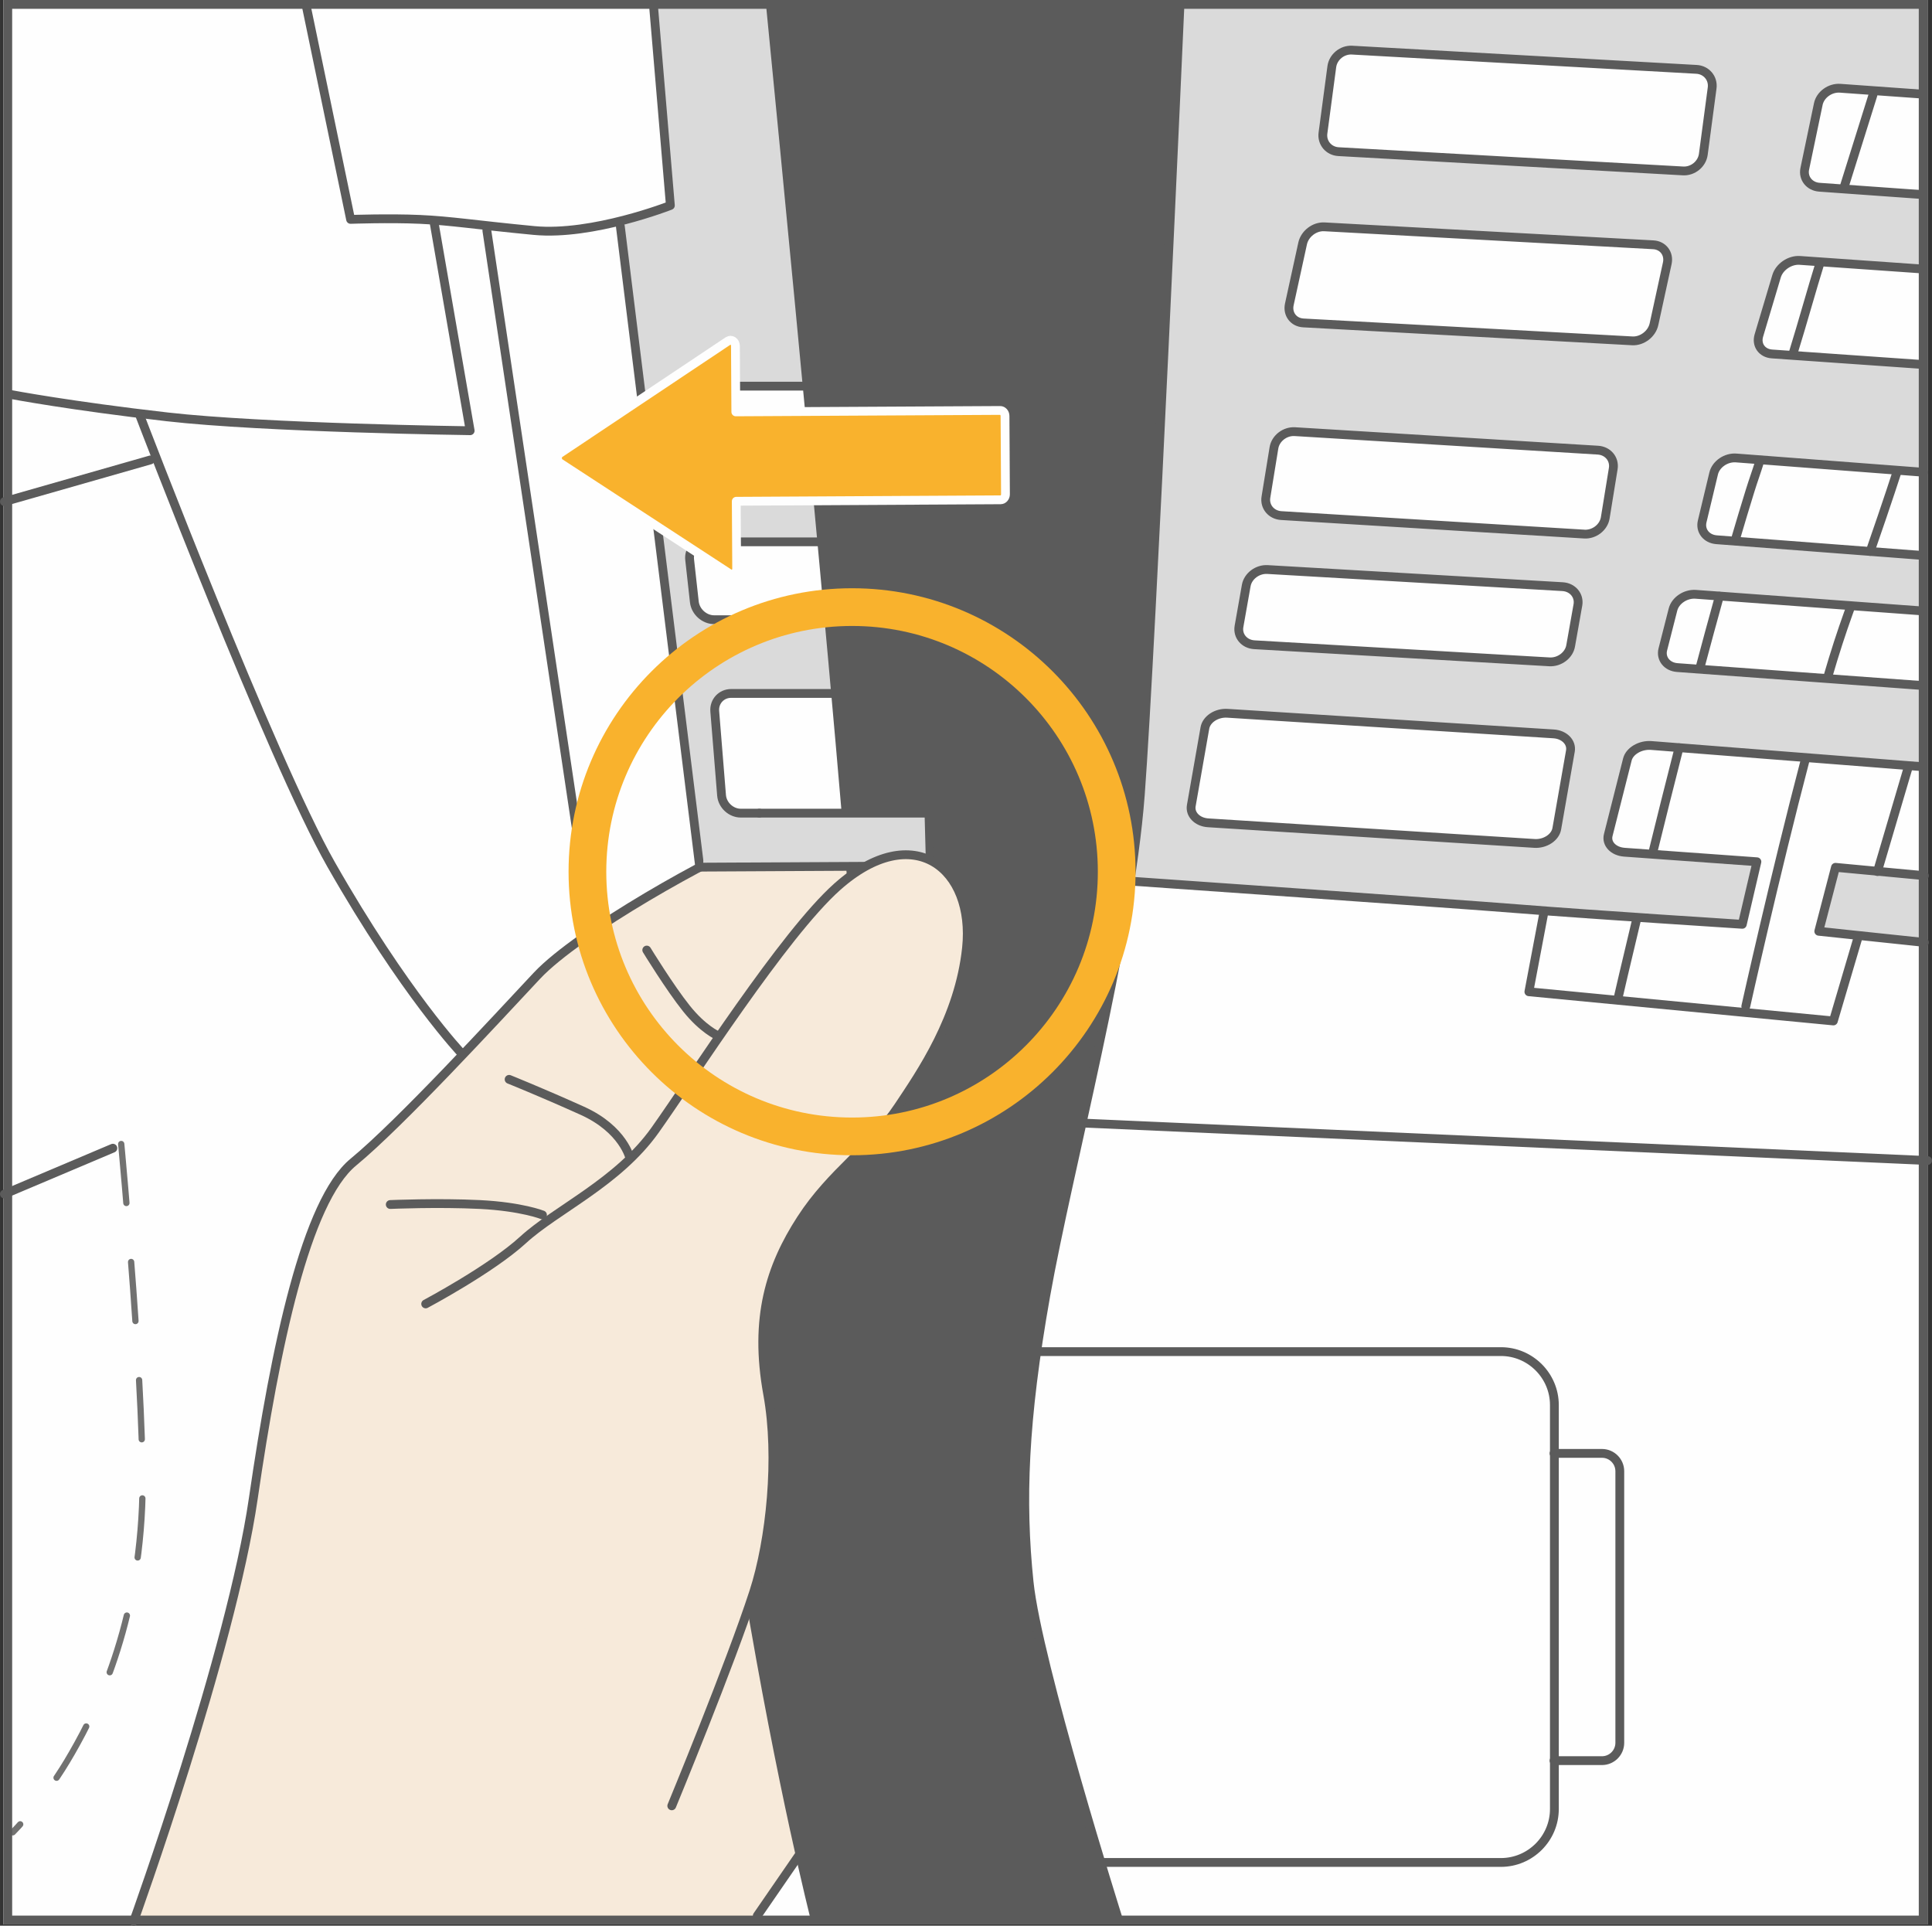
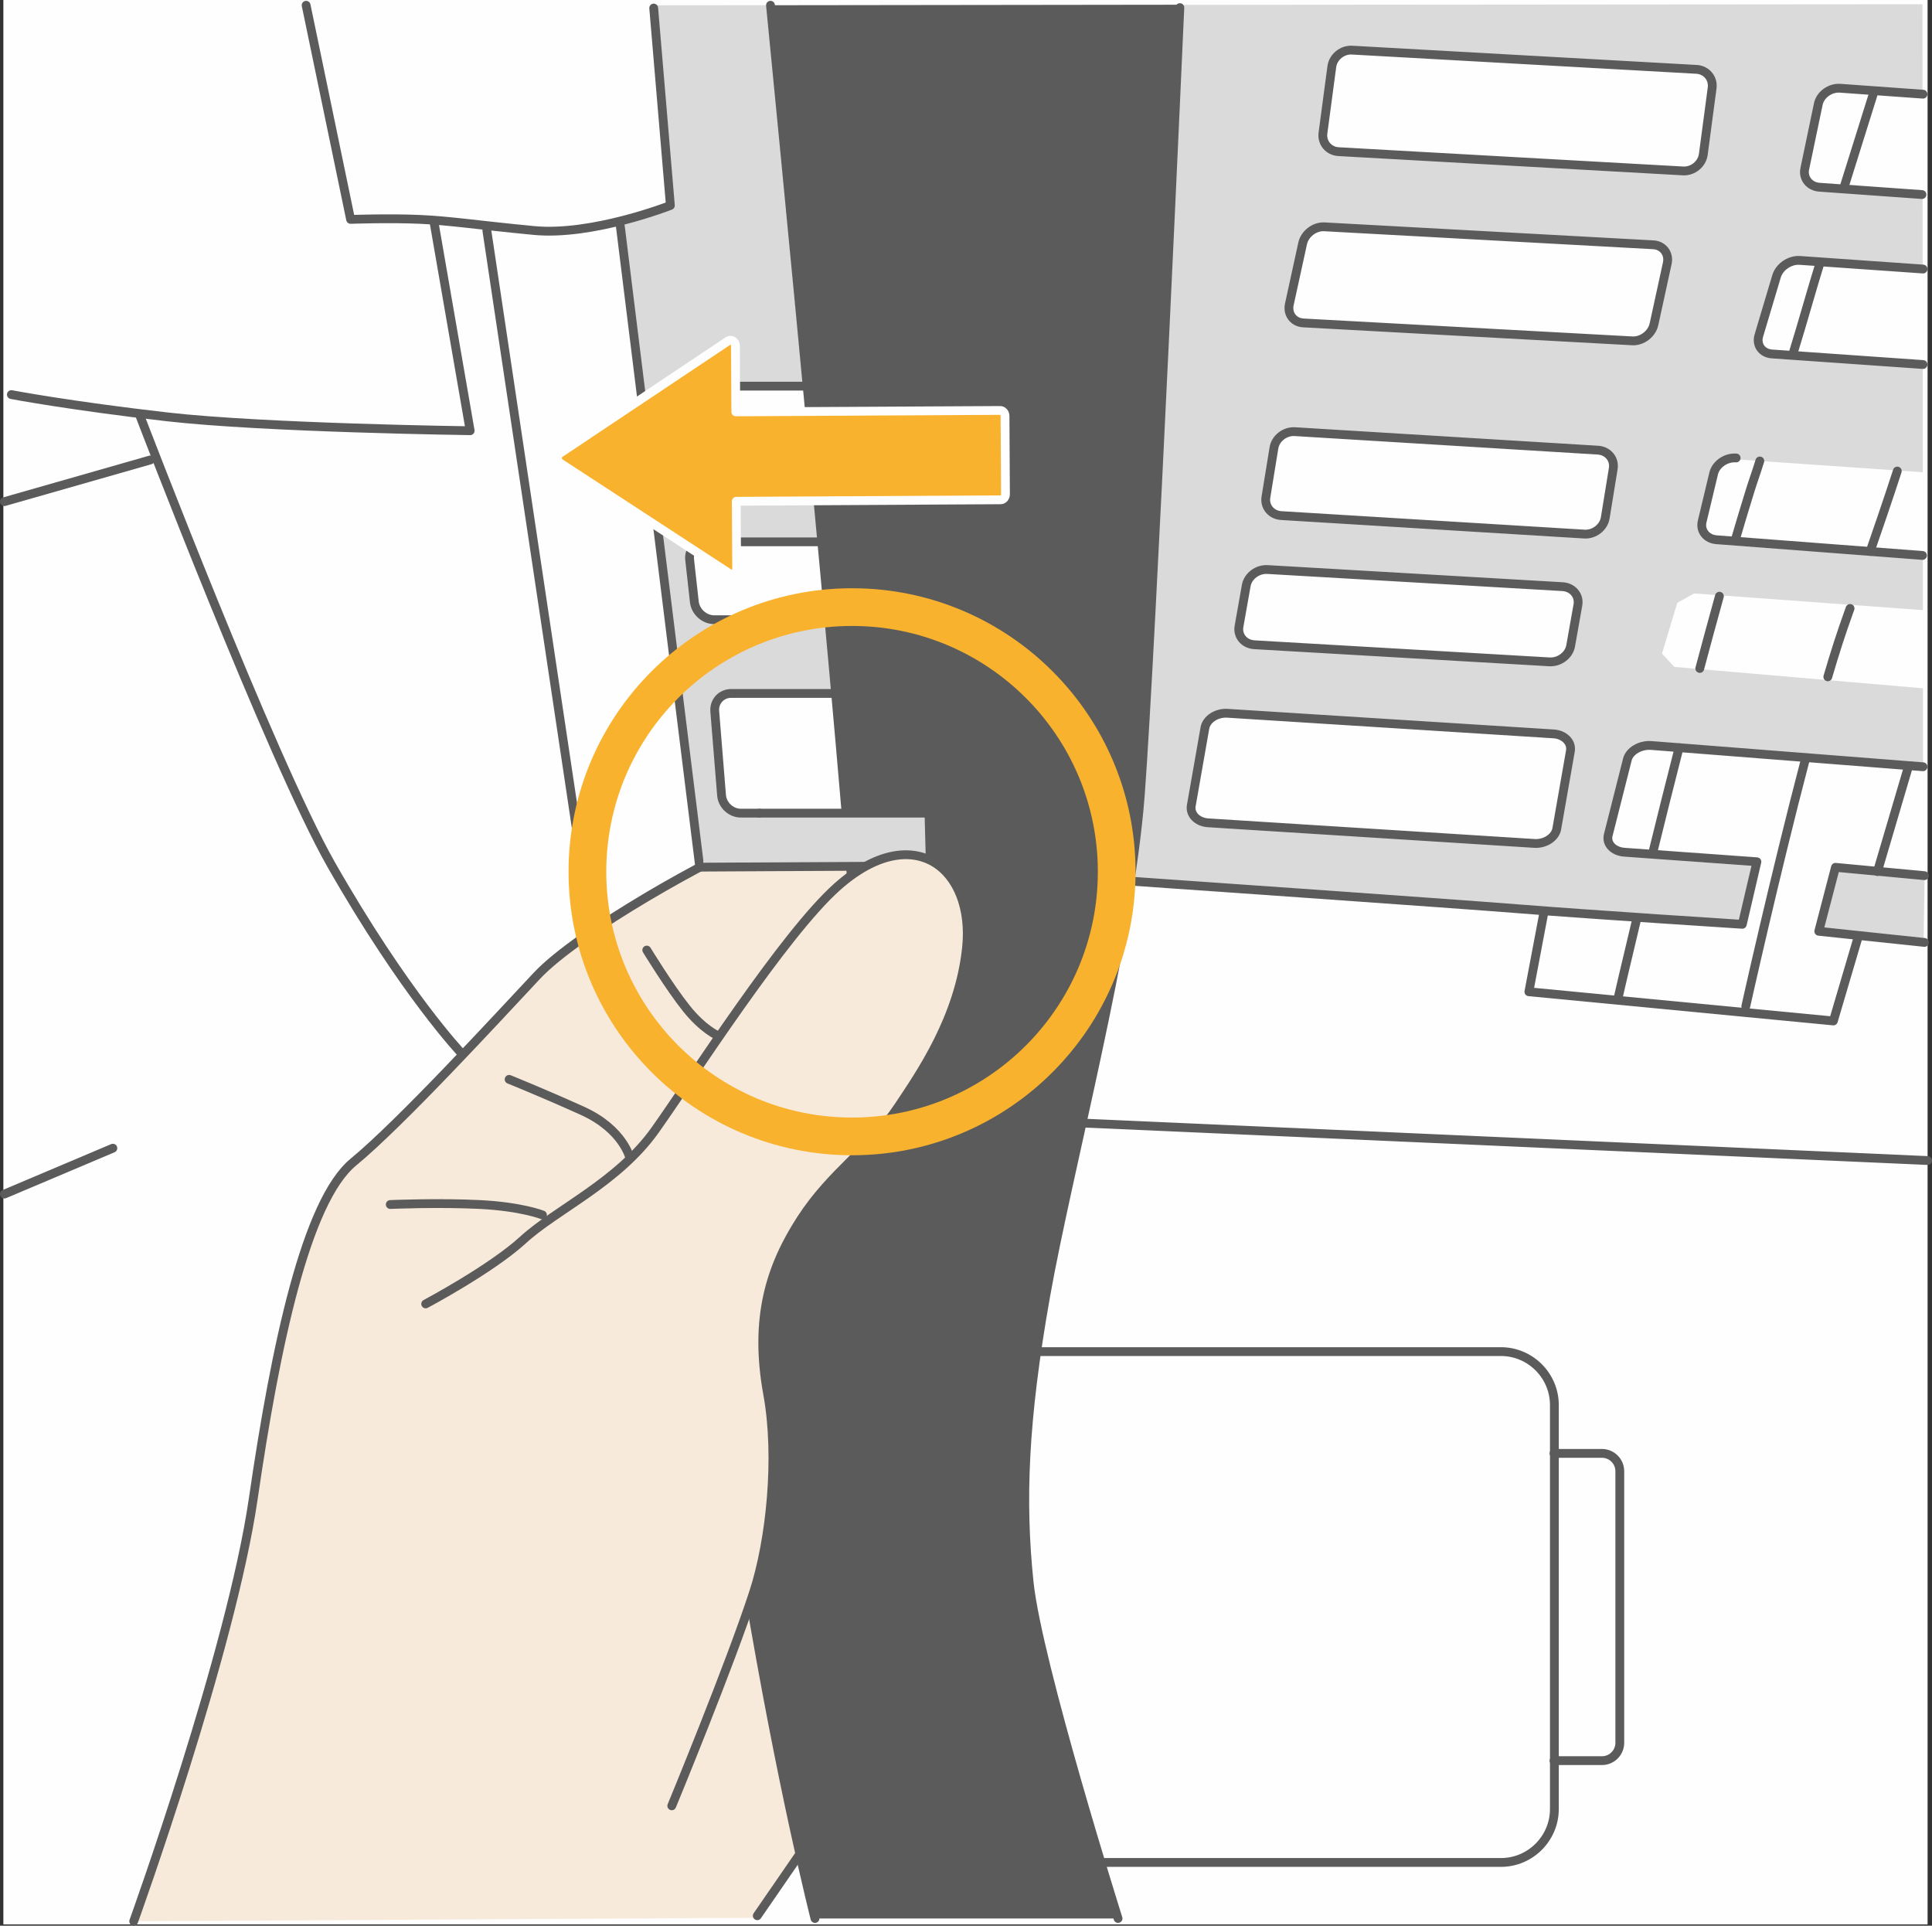
<svg xmlns="http://www.w3.org/2000/svg" xml:space="preserve" width="27.633mm" height="27.54mm" version="1.1" style="shape-rendering:geometricPrecision; text-rendering:geometricPrecision; image-rendering:optimizeQuality; fill-rule:evenodd; clip-rule:evenodd" viewBox="0 0 1078.84 1075.22">
  <rect x="0" y="0" width="1078.84" height="1075.22" fill="#333333" stroke="none" />
  <defs>
    <style type="text/css">
   
    .str3 {stroke:#F9B22D;stroke-width:21.06;stroke-miterlimit:4}
    .str4 {stroke:#FEFEFE;stroke-width:4.92;stroke-linecap:round;stroke-linejoin:round;stroke-miterlimit:4}
    .str1 {stroke:#5B5B5B;stroke-width:4.92;stroke-linecap:round;stroke-linejoin:round;stroke-miterlimit:10}
    .str0 {stroke:#5B5B5B;stroke-width:4.92;stroke-linecap:round;stroke-linejoin:round;stroke-miterlimit:4}
    .str2 {stroke:#727271;stroke-width:3.51;stroke-linecap:round;stroke-linejoin:round;stroke-miterlimit:10;stroke-dasharray:33.053 33.053}
    .fil2 {fill:none;fill-rule:nonzero}
    .fil0 {fill:#FEFEFE;fill-rule:nonzero}
    .fil1 {fill:#DADADA;fill-rule:nonzero}
    .fil4 {fill:#5B5B5B;fill-rule:nonzero}
    .fil3 {fill:#F7EADA;fill-rule:nonzero}
    .fil5 {fill:#F9B22D;fill-rule:nonzero}
   
  </style>
  </defs>
  <g id="Слой_x0020_1">
    <polygon class="fil0" points="1.87,1074.5 1076.38,1074.5 1076.38,0 1.87,0 " />
    <path class="fil1" d="M914.3 417.51c8.16,-1.17 81.52,4.65 102.48,5.82 20.95,1.17 57.06,5.54 57.06,5.54l-0.03 -44.55 -138.86 -11.94 -6.89 -7.46 8.55 -28.33 9.41 -5.25 127.76 9.33 -0.03 -31.75 -119.29 -8.44 -4.27 -9.31 7.77 -30.47 7.57 -4.47 108.19 7.44 -0.05 -60.13 -84.22 -5.88c-5.58,-0.4 -8.85,-5.01 -7.29,-10.27l9.87 -33.1c1.57,-5.26 7.41,-9.24 12.99,-8.85l68.62 4.79 -0.03 -41.01 -62.28 -5.73 -4.08 -9.52 8.54 -36.87 7.38 -7.19 50.39 2.66 -0.03 -50.2 -708.92 0.58 10.48 109.47 -29.12 12.81 44.54 357.23 78.55 -11.14 61.21 7.93 98.69 12.82 342.38 23.29 6.98 -33.77 -73.94 -6.42c0,0 -9.89,-2.62 -5.24,-14.55 3.61,-9.26 6.98,-41.91 15.14,-43.08z" />
    <polygon class="fil1" points="1074.72,488.83 1024.64,484.18 1016.48,519.41 1074.14,526.69 " />
    <path class="fil2 str0" d="M867.77 811.51l26.8 0c5.47,0 9.94,4.48 9.94,9.94l0 151.68c0,5.48 -4.48,9.94 -9.94,9.94l-26.8 0" />
    <path class="fil2 str0" d="M838.13 1039.92l-310.84 0c-16.42,0 -29.85,-13.43 -29.85,-29.84l0 -225.55c0,-16.42 13.43,-29.85 29.85,-29.85l310.84 0c16.42,0 29.85,13.43 29.85,29.85l0 225.55c0,16.42 -13.43,29.84 -29.85,29.84z" />
    <line class="fil2 str0" x1="1048.38" y1="486.65" x2="1065.69" y2="427.99" />
    <polyline class="fil2 str0" points="861.9,510.67 853.74,553.76 1023.77,570.06 1037.82,522.45 " />
    <path class="fil2 str0" d="M1029.55 105.13c10.01,-32.03 16.33,-52.13 16.33,-52.13" />
    <path class="fil2 str0" d="M1001.25 197.41c5.8,-18.75 10.07,-34.53 15.14,-50.86" />
    <path class="fil2 str0" d="M969.03 301.35c2.78,-9.6 5.38,-18.04 8.15,-27.08 1.82,-5.93 3.72,-10.99 5.52,-16.89" />
    <path class="fil2 str0" d="M949.17 373.24c3.58,-13.47 7.26,-27.01 10.96,-40.34" />
    <path class="fil2 str0" d="M922.8 476.6c4.42,-18.01 9.43,-38.08 14.8,-59.09" />
    <path class="fil2 str0" d="M903.82 556.09c0,0 3.87,-16.91 10.29,-43.63" />
    <path class="fil2 str0" d="M1044.31 307.9c9.89,-28.47 15.16,-44.89 15.16,-44.89" />
    <path class="fil2 str0" d="M1020.67 377.91c4.01,-13.79 7.71,-25.03 11.26,-34.94 0.39,-1.09 0.77,-2.16 1.16,-3.24" />
    <path class="fil2 str0" d="M974.86 561.91c0,0 16.1,-72.46 33.36,-138.3" />
    <line class="fil2 str0" x1="83.98" y1="256.8" x2="2.46" y2="280.09" />
    <path class="fil2 str0" d="M365.03 4.49l9.31 110.24c0,0 -43.48,17.08 -76.08,13.98 -32.6,-3.12 -46.58,-5.44 -63.66,-6.21 -17.07,-0.78 -38.83,0 -38.83,0l-24.83 -119.56" />
    <path class="fil2 str0" d="M242.36 124.05l20.18 116.45c0,0 -114.9,-1.54 -169.24,-7.75 -54.35,-6.21 -86.95,-12.42 -86.95,-12.42" />
    <path class="fil2 str0" d="M77.77 231.18c0,0 73.88,193.18 107.14,251.54 41.15,72.21 72.98,105.58 72.98,105.58" />
    <line class="fil2 str0" x1="271.86" y1="128.7" x2="330.09" y2="517.67" />
    <line class="fil2 str0" x1="346.4" y1="126.37" x2="390.65" y2="483.49" />
    <path class="fil0" d="M510.33 259.07l-124.51 0c-5.48,0 -10.59,-4.48 -11.36,-9.94l-3.36 -23.58c-0.77,-5.48 3.06,-9.94 8.54,-9.94l124.51 0c5.47,0 10.58,4.46 11.36,9.94l3.35 23.58c0.78,5.47 -3.06,9.94 -8.53,9.94z" />
    <path class="fil2 str0" d="M510.33 259.07l-124.51 0c-5.48,0 -10.59,-4.48 -11.36,-9.94l-3.36 -23.58c-0.77,-5.48 3.06,-9.94 8.54,-9.94l124.51 0c5.47,0 10.58,4.46 11.36,9.94l3.35 23.58c0.78,5.47 -3.06,9.94 -8.53,9.94z" />
    <path class="fil0" d="M518.62 346.02l-119.85 0c-5.47,0 -10.44,-4.48 -11.05,-9.94l-2.62 -23.58c-0.61,-5.48 3.37,-9.96 8.85,-9.96l119.84 0c5.47,0 10.45,4.47 11.06,9.96l2.6 23.58c0.62,5.47 -3.37,9.94 -8.84,9.94z" />
    <path class="fil2 str0" d="M518.62 346.02l-119.85 0c-5.47,0 -10.44,-4.48 -11.05,-9.94l-2.62 -23.58c-0.61,-5.48 3.37,-9.96 8.85,-9.96l119.84 0c5.47,0 10.45,4.47 11.06,9.96l2.6 23.58c0.62,5.47 -3.37,9.94 -8.84,9.94z" />
    <path class="fil0" d="M424.03 454.03l-10.35 0c-5.47,0 -10.31,-4.48 -10.76,-9.94l-3.8 -46.94c-0.44,-5.47 3.67,-9.96 9.13,-9.96l140.05 0c5.47,0 10.3,4.49 10.74,9.96l3.82 46.94c0.44,5.47 -3.68,9.94 -9.15,9.94l-34.97 0 -94.71 0z" />
    <path class="fil2 str0" d="M424.03 454.03l-10.35 0c-5.47,0 -10.31,-4.48 -10.76,-9.94l-3.8 -46.94c-0.44,-5.47 3.67,-9.96 9.13,-9.96l140.05 0c5.47,0 10.3,4.49 10.74,9.96l3.82 46.94c0.44,5.47 -3.68,9.94 -9.15,9.94l-34.97 0" />
    <line class="fil2 str0" x1="63.02" y1="641.1" x2="2.46" y2="666.72" />
    <path class="fil2 str0" d="M632.09 492.04c0,0 178.57,12.42 217.38,15.52 38.83,3.11 123.45,8.54 123.45,8.54l8.15 -34.93 -74.03 -5.33c-6.16,-0.47 -10.19,-4.78 -8.99,-9.55l10.69 -42.24c1.21,-4.76 7.23,-8.28 13.38,-7.8l151.72 11.87" />
    <polyline class="fil2 str0" points="1074.62,488.94 1024.94,484.28 1015.62,519.99 1074.62,526.21 " />
    <path class="fil0" d="M939.82 95.44l-192.37 -10.76c-5.51,-0.3 -9.42,-4.97 -8.7,-10.37l4.94 -37.07c0.72,-5.41 5.8,-9.57 11.31,-9.25l192.37 10.74c5.5,0.32 9.42,4.99 8.7,10.39l-4.93 37.07c-0.72,5.4 -5.81,9.56 -11.32,9.25z" />
    <path class="fil2 str0" d="M939.82 95.44l-192.37 -10.76c-5.51,-0.3 -9.42,-4.97 -8.7,-10.37l4.94 -37.07c0.72,-5.41 5.8,-9.57 11.31,-9.25l192.37 10.74c5.5,0.32 9.42,4.99 8.7,10.39l-4.93 37.07c-0.72,5.4 -5.81,9.56 -11.32,9.25z" />
    <path class="fil0" d="M911.48 190.32l-183.69 -10.01c-5.48,-0.3 -9,-4.97 -7.82,-10.37l7.43 -34.01c1.18,-5.4 6.63,-9.57 12.11,-9.28l183.69 10.03c5.48,0.29 8.99,4.96 7.81,10.35l-7.41 34.01c-1.19,5.41 -6.63,9.57 -12.11,9.28z" />
    <path class="fil2 str0" d="M911.48 190.32l-183.69 -10.01c-5.48,-0.3 -9,-4.97 -7.82,-10.37l7.43 -34.01c1.18,-5.4 6.63,-9.57 12.11,-9.28l183.69 10.03c5.48,0.29 8.99,4.96 7.81,10.35l-7.41 34.01c-1.19,5.41 -6.63,9.57 -12.11,9.28z" />
    <path class="fil0" d="M884.68 298.21l-169.24 -10.33c-5.56,-0.35 -9.41,-4.99 -8.54,-10.3l4.48 -27.5c0.87,-5.33 6.13,-9.41 11.69,-9.06l169.23 10.33c5.58,0.35 9.41,4.97 8.55,10.3l-4.47 27.5c-0.87,5.32 -6.13,9.39 -11.69,9.07z" />
    <path class="fil2 str0" d="M884.68 298.21l-169.24 -10.33c-5.56,-0.35 -9.41,-4.99 -8.54,-10.3l4.48 -27.5c0.87,-5.33 6.13,-9.41 11.69,-9.06l169.23 10.33c5.58,0.35 9.41,4.97 8.55,10.3l-4.47 27.5c-0.87,5.32 -6.13,9.39 -11.69,9.07z" />
    <path class="fil0" d="M865.21 369.55l-164.76 -9.55c-5.62,-0.33 -9.49,-4.9 -8.59,-10.18l4.04 -22.84c0.91,-5.26 6.24,-9.3 11.86,-8.98l164.75 9.56c5.63,0.32 9.51,4.89 8.61,10.17l-4.05 22.84c-0.89,5.26 -6.22,9.3 -11.86,8.98z" />
    <path class="fil2 str0" d="M865.21 369.55l-164.76 -9.55c-5.62,-0.33 -9.49,-4.9 -8.59,-10.18l4.04 -22.84c0.91,-5.26 6.24,-9.3 11.86,-8.98l164.75 9.56c5.63,0.32 9.51,4.89 8.61,10.17l-4.05 22.84c-0.89,5.26 -6.22,9.3 -11.86,8.98z" />
    <path class="fil0" d="M856.77 470.93l-182.13 -11.5c-6.05,-0.38 -10.28,-4.71 -9.42,-9.61l7.6 -43.34c0.86,-4.9 6.5,-8.59 12.55,-8.22l182.12 11.51c6.06,0.37 10.29,4.7 9.43,9.59l-7.6 43.37c-0.86,4.89 -6.5,8.59 -12.55,8.21z" />
    <path class="fil2 str0" d="M856.77 470.93l-182.13 -11.5c-6.05,-0.38 -10.28,-4.71 -9.42,-9.61l7.6 -43.34c0.86,-4.9 6.5,-8.59 12.55,-8.22l182.12 11.51c6.06,0.37 10.29,4.7 9.43,9.59l-7.6 43.37c-0.86,4.89 -6.5,8.59 -12.55,8.21z" />
    <path class="fil2 str0" d="M1073.26 108.63l-57.27 -4.09c-5.6,-0.39 -9.28,-5.03 -8.19,-10.29l7.55 -36.13c1.09,-5.26 6.58,-9.24 12.19,-8.85l46.28 3.31" />
    <path class="fil2 str0" d="M1073.83 203.53l-84.38 -5.9c-5.56,-0.4 -8.84,-5.01 -7.29,-10.28l9.88 -33.1c1.57,-5.26 7.42,-9.24 13,-8.85l68.81 4.82" />
-     <path class="fil2 str0" d="M1073.55 310.14l-115 -8.77c-5.68,-0.43 -9.28,-5.01 -8.04,-10.22l6.41 -26.79c1.25,-5.19 6.9,-9.08 12.56,-8.65l104.66 7.98" />
-     <path class="fil2 str0" d="M1073.23 382.75l-136.6 -10c-5.73,-0.41 -9.38,-4.97 -8.11,-10.1l5.67 -22.23c1.27,-5.14 7,-9 12.73,-8.58l126.34 9.26" />
+     <path class="fil2 str0" d="M1073.55 310.14l-115 -8.77c-5.68,-0.43 -9.28,-5.01 -8.04,-10.22l6.41 -26.79c1.25,-5.19 6.9,-9.08 12.56,-8.65" />
    <path class="fil3" d="M74.66 1072.76c0,0 54.35,-150.61 66.77,-236.01 12.42,-85.41 29.5,-166.14 55.89,-187.88 26.4,-21.75 79.19,-79.19 102.48,-104.04 23.29,-24.85 99.37,-68.31 124.22,-77.63 24.85,-9.32 73.07,-16.69 93.16,-18.65 24.07,-2.31 27.95,38.83 13.98,62.12 -13.98,23.29 -37.27,38.81 -37.27,38.81l-20.96 446.79 -50.06 74.54 -348.21 1.94z" />
    <path class="fil2 str1" d="M74.66 1072.76c0,0 54.35,-150.61 66.77,-236.01 12.42,-85.41 29.5,-166.14 55.89,-187.88 26.4,-21.75 79.19,-79.19 102.48,-104.04 23.29,-24.85 99.37,-67.16 124.22,-76.47 24.85,-9.32 73.07,-17.85 93.16,-19.81 24.07,-2.31 27.95,38.83 13.98,62.12 -13.98,23.29 -37.27,38.81 -37.27,38.81" />
    <line class="fil2 str1" x1="446.15" y1="1035.88" x2="422.87" y2="1069.67" />
    <path class="fil2 str1" d="M400.74 578.21c0,0 -8.15,-3.48 -17.46,-15.14 -9.32,-11.64 -22.13,-32.6 -22.13,-32.6" />
    <path class="fil2 str1" d="M351.83 646.92c0,0 -3.5,-16.29 -26.77,-26.77 -23.3,-10.49 -40.77,-17.48 -40.77,-17.48" />
    <path class="fil2 str1" d="M302.92 678.37c0,0 -11.65,-4.65 -34.94,-5.82 -23.29,-1.16 -50.06,0 -50.06,0" />
    <path class="fil4" d="M430.24 2.93c0,0 51.25,520.17 49.69,558.98 -1.55,38.83 -20.19,52.79 -32.61,85.41 -12.42,32.6 -48.14,127.33 -29.5,239.11 18.63,111.8 37.27,184.78 37.27,184.78l169.24 0c0,0 -45.03,-142.85 -49.68,-187.88 -4.67,-45.04 -3.11,-90.06 9.31,-159.93 12.42,-69.87 46.58,-197.2 52.79,-279.49 6.21,-82.29 21.93,-441.26 21.93,-441.26l-228.44 0.29z" />
    <path class="fil2 str1" d="M624.33 1071.2c0,0 -45.04,-142.85 -49.68,-187.88 -4.67,-45.04 -3.11,-90.06 9.31,-159.93 12.42,-69.87 46.58,-197.2 52.79,-279.49 6.21,-82.29 22.08,-439.66 22.08,-439.66" />
    <path class="fil2 str1" d="M430.24 2.93c0,0 51.25,520.17 49.69,558.98 -1.55,38.83 -20.19,52.79 -32.61,85.41 -12.42,32.6 -48.14,127.33 -29.5,239.11 18.63,111.8 37.27,184.78 37.27,184.78" />
    <polygon class="fil1" points="432.76,453.61 518.74,454.04 518.74,482.73 392.68,484.28 392.87,469.04 " />
    <polyline class="fil2 str0" points="424.03,454.03 518.74,454.03 519.53,483.5 391.04,484.18 " />
-     <path class="fil2 str2" d="M67.68 638.77c0,0 13.99,148.67 11.65,202.63 -3.12,71.43 -27.96,118.79 -41.93,142.08 -13.98,23.29 -30.29,39.6 -30.29,39.6" />
    <path class="fil3" d="M237.7 728.05c0,0 36.54,-19.4 54.35,-35.72 18.62,-17.08 52.92,-32.01 73.76,-61.33 20.96,-29.5 71.78,-109.21 101.7,-135.86 42.7,-38.05 76.86,-10.1 72.2,34.16 -4.09,38.88 -25.62,69.87 -38.03,88.5 -15.82,23.72 -37.28,36.48 -54.36,62.89 -17.08,26.4 -26.39,55.12 -18.62,97.81 6.39,35.16 1.55,81.52 -7.77,110.25 -13.07,40.31 -45.81,119.55 -45.81,119.55l-137.41 -280.26z" />
    <path class="fil2 str1" d="M237.7 728.05c0,0 36.54,-19.4 54.35,-35.72 18.62,-17.08 52.92,-32.01 73.76,-61.33 20.96,-29.5 71.78,-109.21 101.7,-135.86 42.7,-38.05 76.86,-10.1 72.2,34.16 -4.09,38.88 -25.62,69.87 -38.03,88.5 -15.82,23.72 -37.28,36.48 -54.36,62.89 -17.08,26.4 -26.39,55.12 -18.62,97.81 6.39,35.16 1.55,81.52 -7.77,110.25 -13.07,40.31 -45.81,119.55 -45.81,119.55" />
    <line class="fil2 str0" x1="605.7" y1="627.12" x2="1076.38" y2="647.99" />
    <path class="fil2 str3" d="M623.57 486.75c0,81.6 -66.16,147.77 -147.77,147.77 -81.62,0 -147.78,-66.16 -147.78,-147.77 0,-81.6 66.16,-147.77 147.78,-147.77 81.6,0 147.77,66.17 147.77,147.77z" />
    <path class="fil5" d="M561.46 275.93c0.02,1.72 -1.2,3.13 -2.71,3.14l-147.62 0.82 0.23 37.59c0,1.11 -0.52,2.15 -1.36,2.71 -0.83,0.56 -1.89,0.55 -2.73,0.01l-94.59 -61.69c-0.84,-0.55 -1.36,-1.59 -1.39,-2.69 0,-1.12 0.51,-2.16 1.36,-2.71l93.9 -62.71c0.84,-0.55 1.89,-0.56 2.73,-0.01 0.84,0.55 1.37,1.57 1.39,2.69l0.21 36.9 147.59 -0.8c1.5,-0.02 2.74,1.38 2.74,3.08l0.25 43.66z" />
    <path class="fil2 str4" d="M561.46 275.93c0.02,1.72 -1.2,3.13 -2.71,3.14l-147.62 0.82 0.23 37.59c0,1.11 -0.52,2.15 -1.36,2.71 -0.83,0.56 -1.89,0.55 -2.73,0.01l-94.59 -61.69c-0.84,-0.55 -1.36,-1.59 -1.39,-2.69 0,-1.12 0.51,-2.16 1.36,-2.71l93.9 -62.71c0.84,-0.55 1.89,-0.56 2.73,-0.01 0.84,0.55 1.37,1.57 1.39,2.69l0.21 36.9 147.59 -0.8c1.5,-0.02 2.74,1.38 2.74,3.08l0.25 43.66z" />
-     <path class="fil4" d="M1.87 1074.52l1074.51 0 0 -1074.52 -1074.51 0 0 1074.52zm4.92 -1069.6l1064.67 0 0 1064.68 -1064.67 0 0 -1064.68z" />
  </g>
</svg>